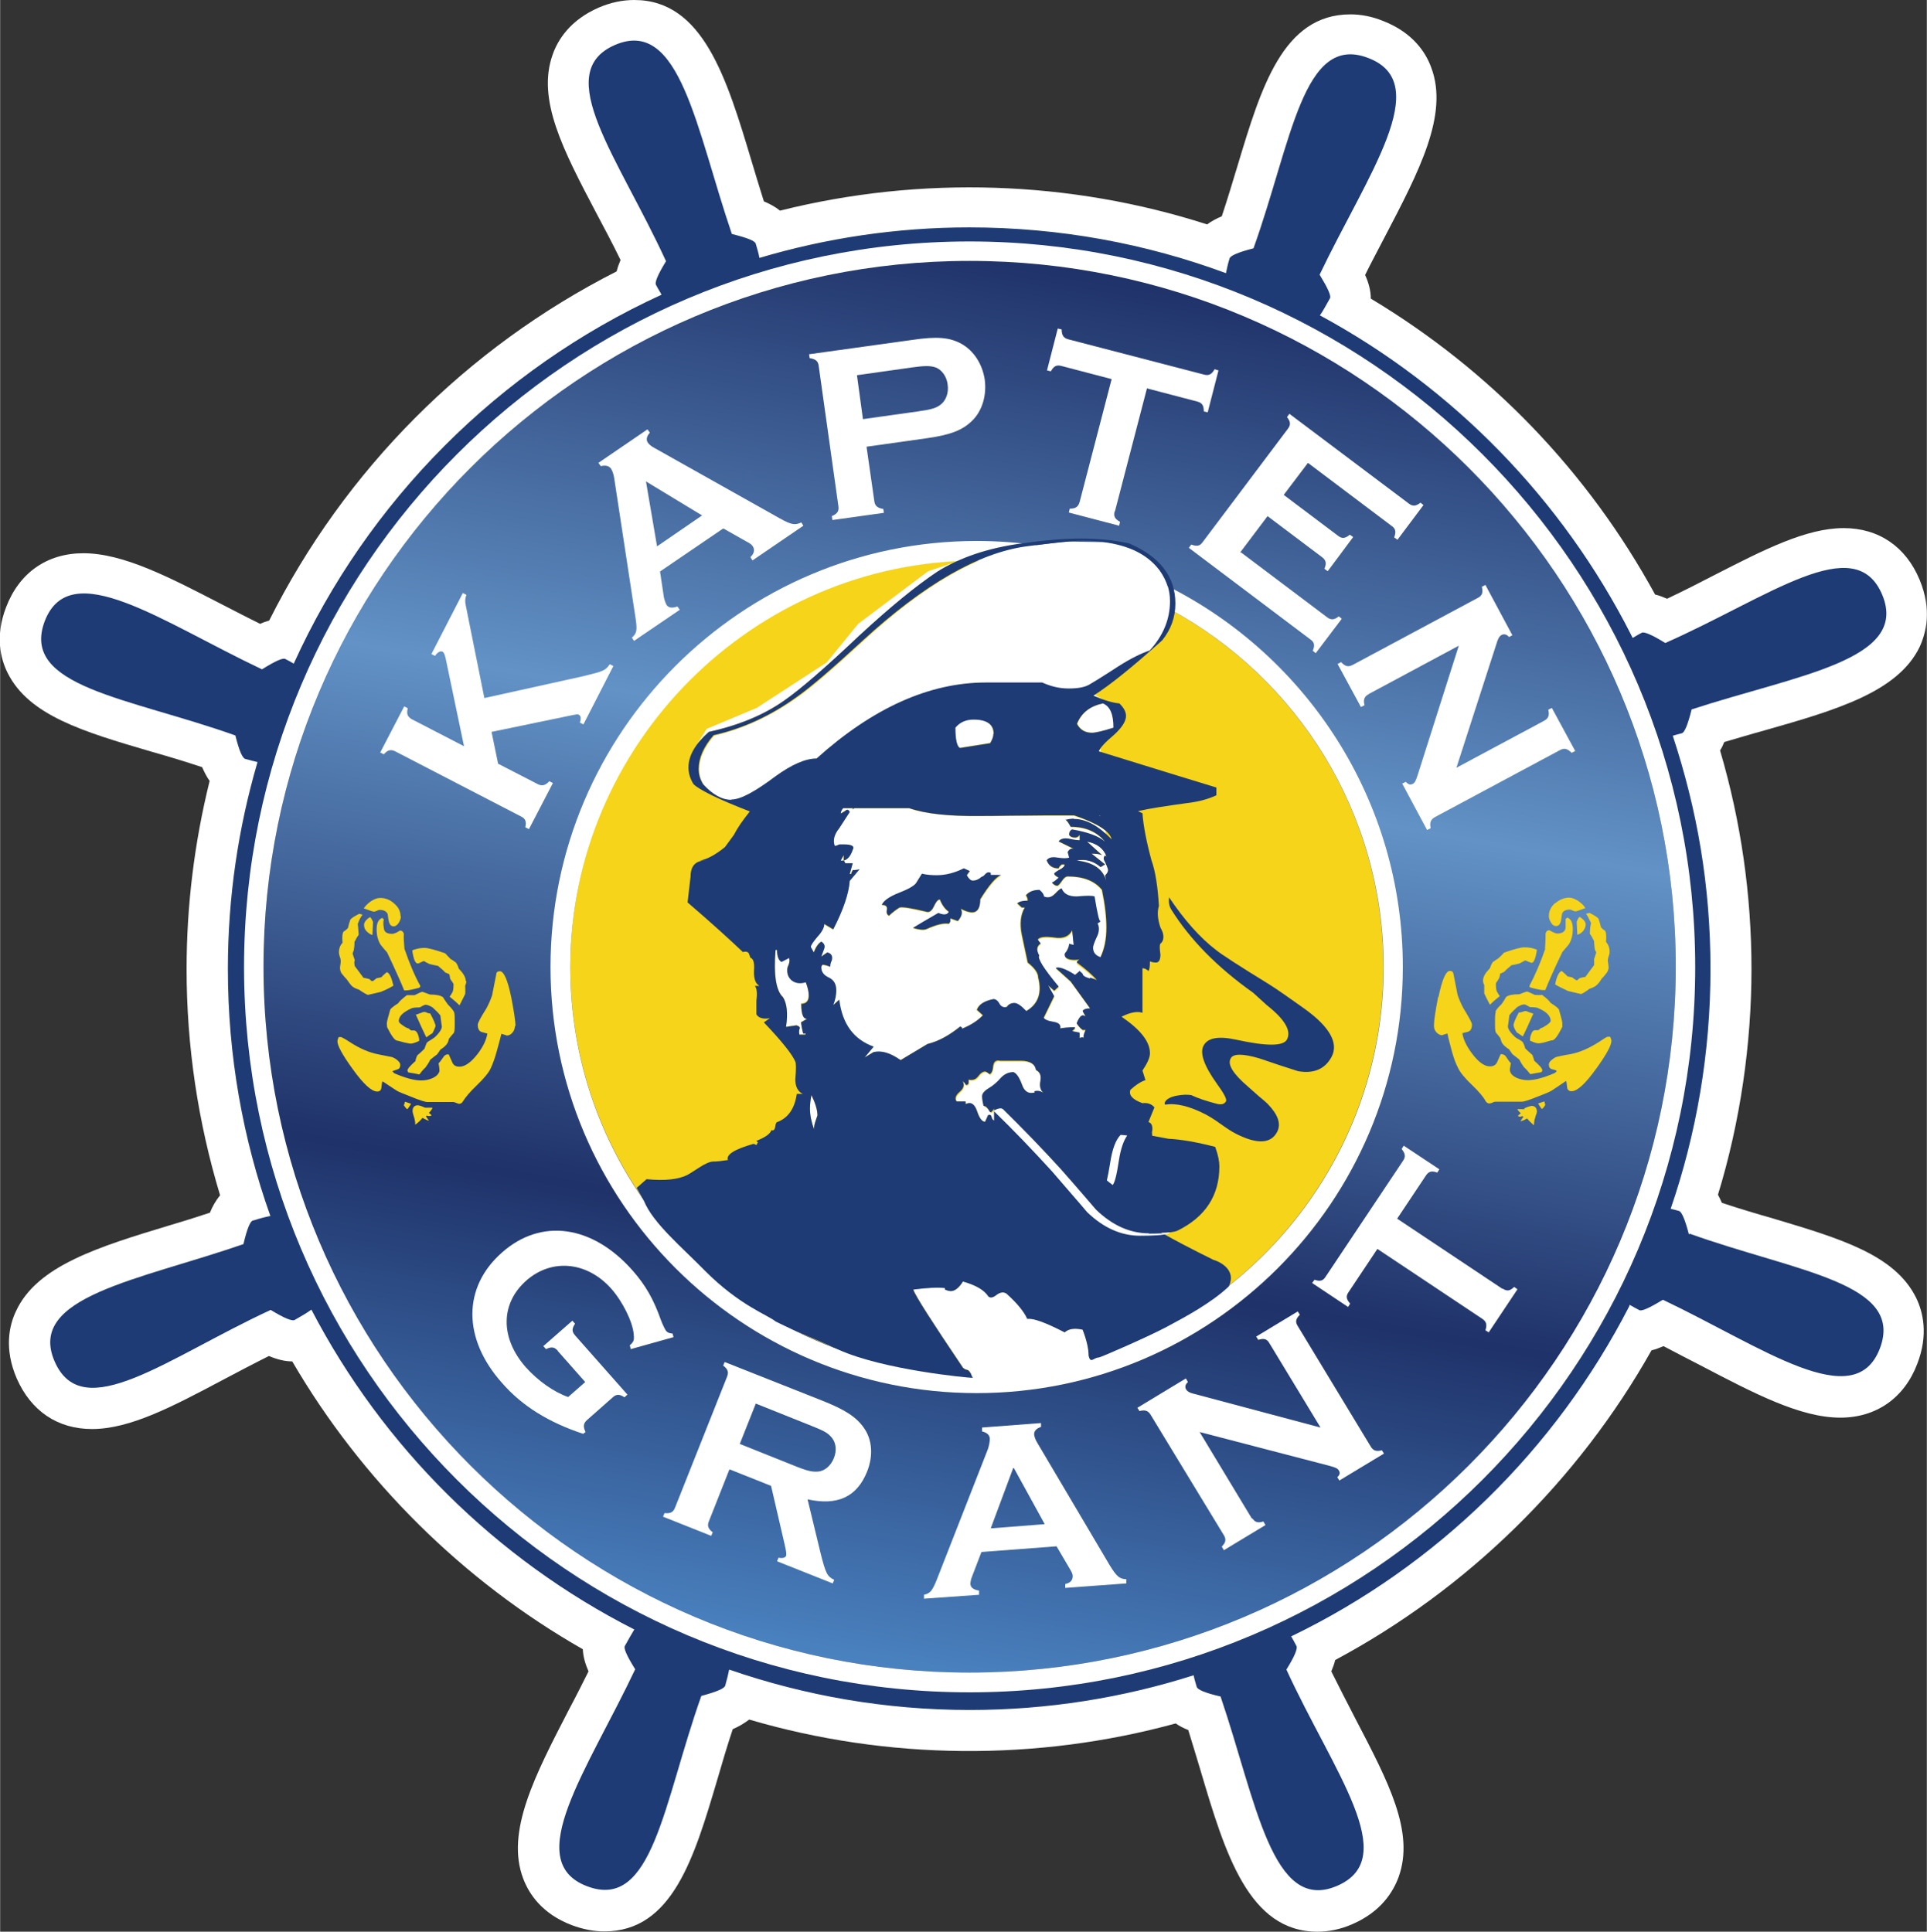
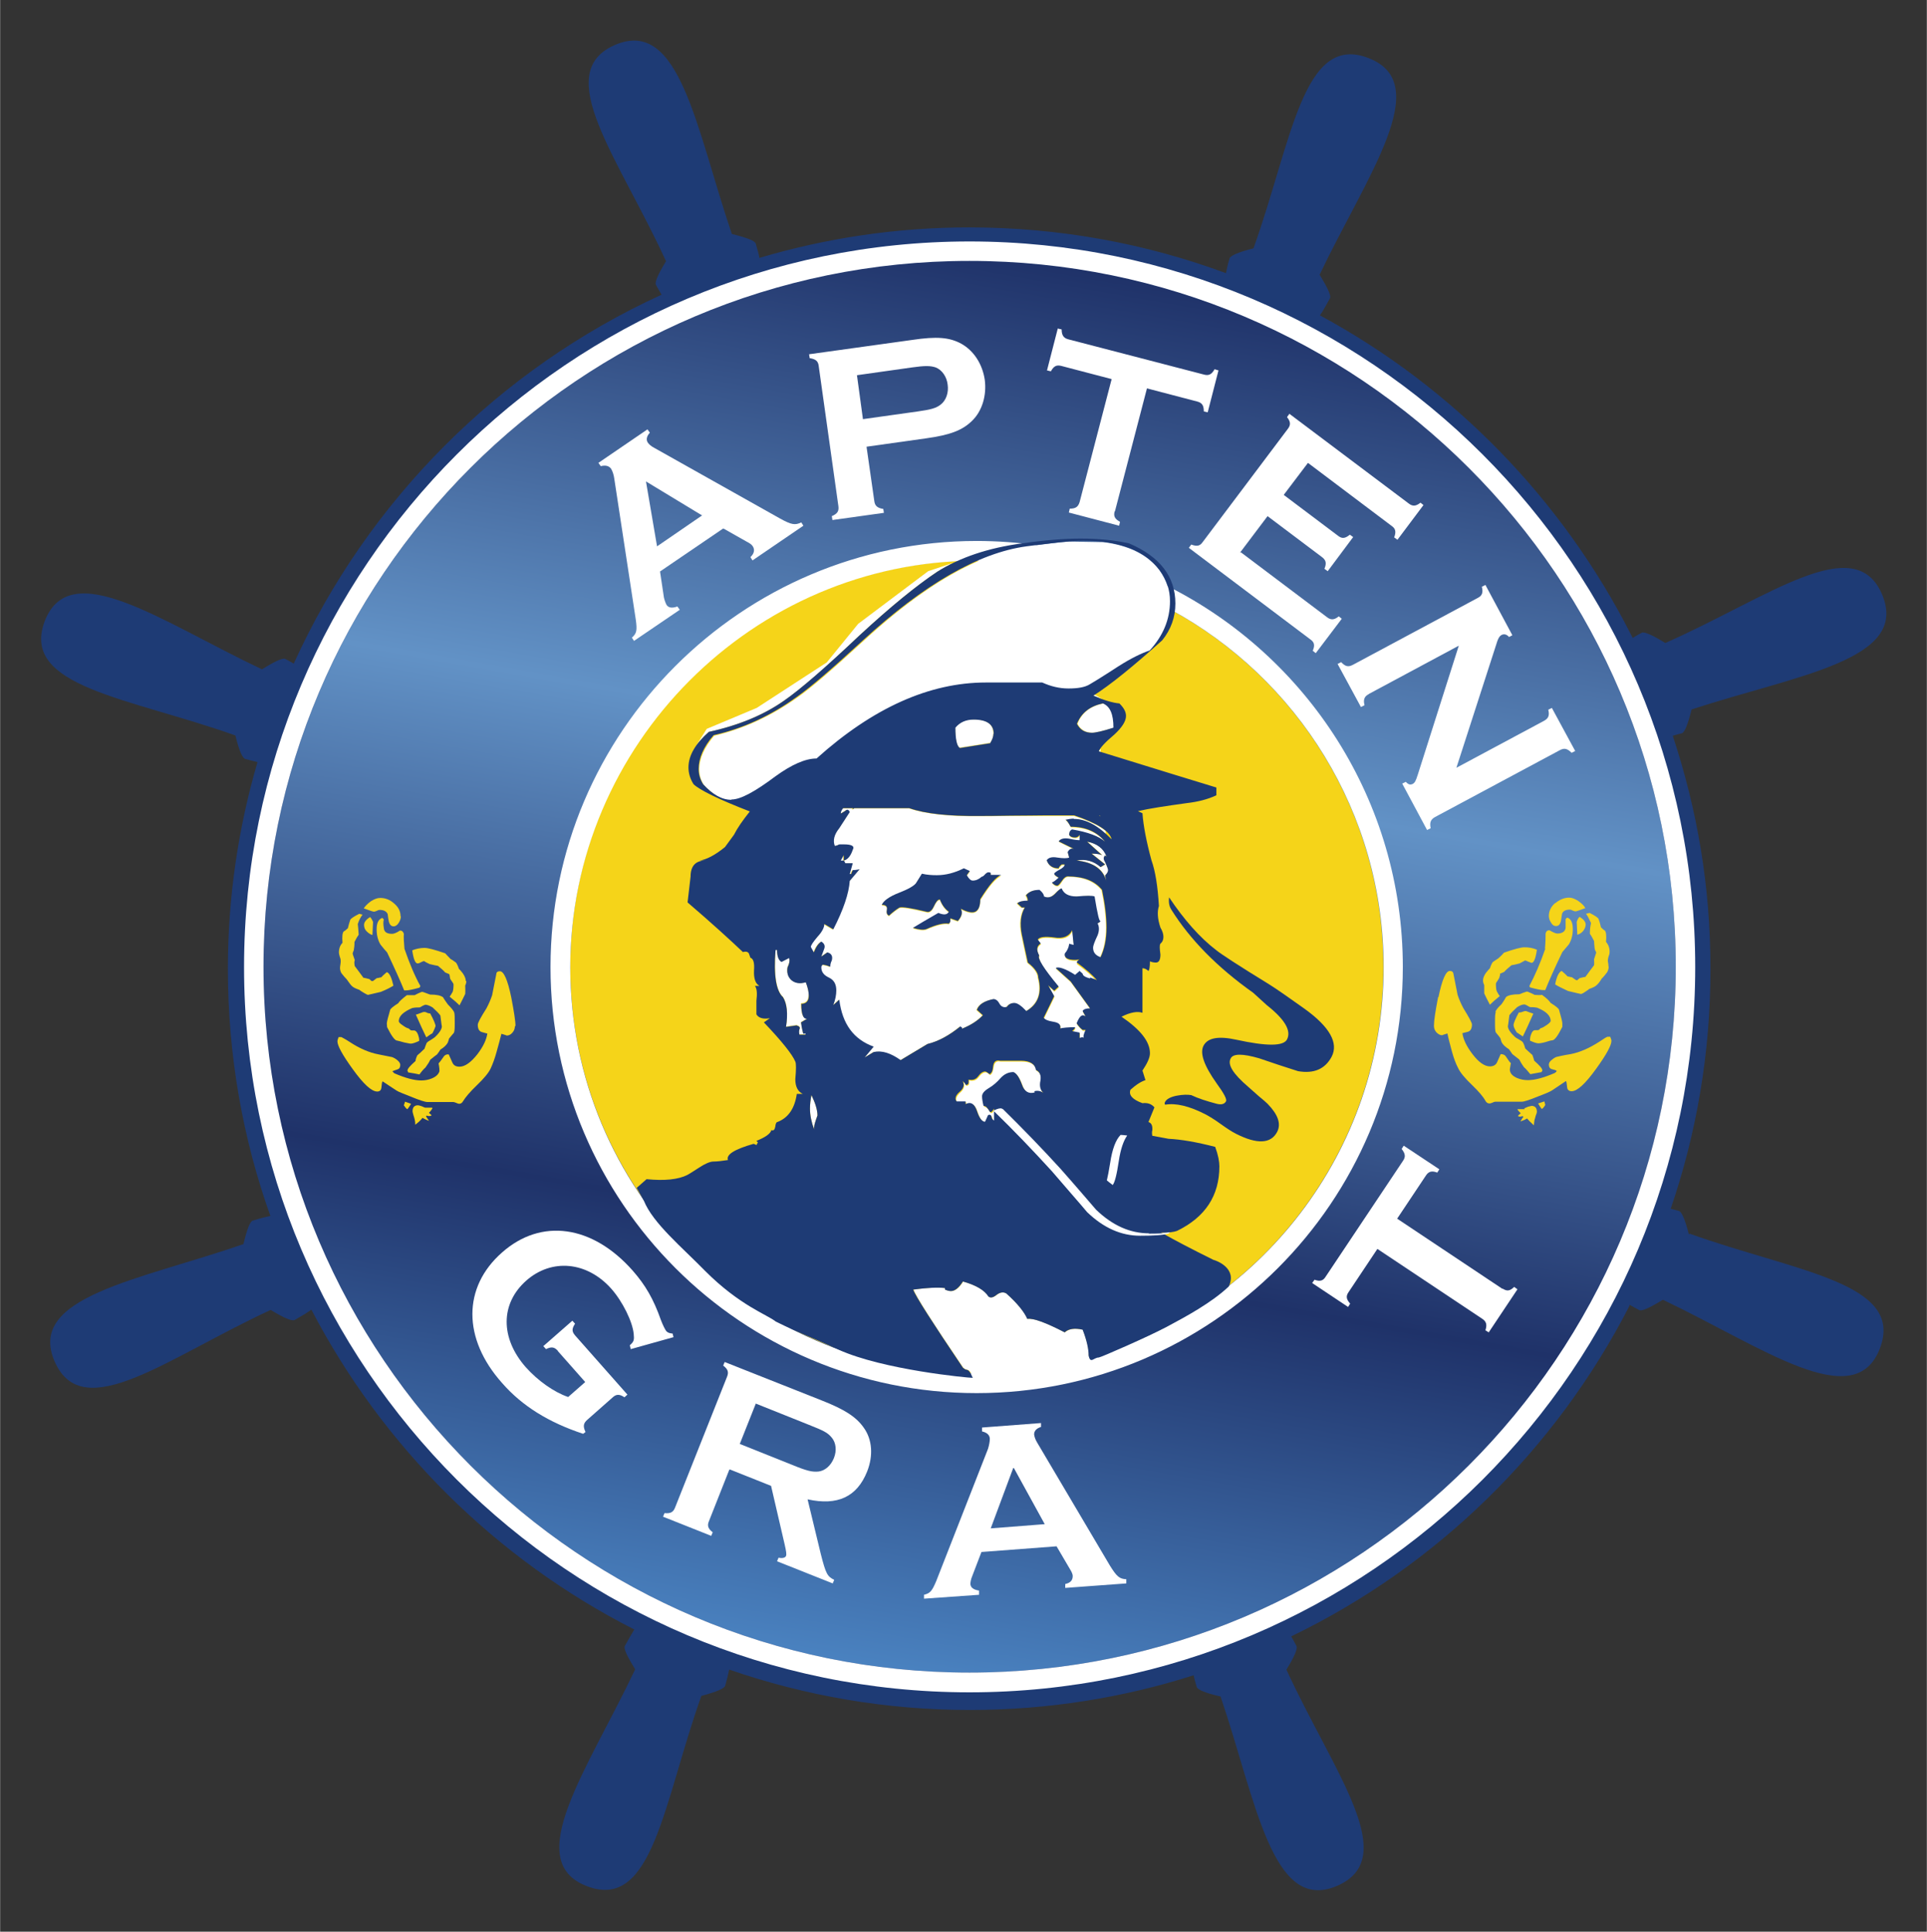
<svg xmlns="http://www.w3.org/2000/svg" height="22.77mm" viewBox="0 0 64.38 64.56" width="22.71mm">
  <rect x="0" y="0" width="64.38" height="64.56" fill="#333333" stroke="none" />
  <linearGradient id="a" gradientUnits="userSpaceOnUse" x1="28.29" x2="36.49" y1="55.55" y2="9.08">
    <stop offset="0" stop-color="#639cd1" />
    <stop offset="0" stop-color="#4a82c0" />
    <stop offset=".3" stop-color="#1f3269" />
    <stop offset=".65" stop-color="#6292c6" />
    <stop offset="1" stop-color="#1f3269" />
  </linearGradient>
-   <path d="m44.02 64.56c-2.3 0-3.09-2.62-3.91-5.39-.13-.44-.27-.89-.41-1.35-.15-.06-.29-.13-.42-.22-4.64 1.27-9.62 1.23-14.25-.13-.17.13-.36.24-.55.32-.19.57-.36 1.15-.52 1.7-.77 2.6-1.5 5.06-3.77 5.06-.35 0-.72-.07-1.09-.21-1-.38-1.43-1.05-1.62-1.55-.6-1.57.4-3.47 1.54-5.68.22-.41.43-.83.64-1.25-.1-.23-.18-.48-.19-.74-4-2.28-7.39-5.64-9.71-9.62-.24 0-.49-.06-.78-.18-.54.27-1.07.55-1.58.82-1.64.87-3.06 1.62-4.33 1.62-1.15 0-2.04-.6-2.52-1.7-.42-.98-.25-1.76-.02-2.24.7-1.52 2.76-2.15 5.14-2.87.44-.13.89-.27 1.34-.42.08-.2.19-.4.34-.58-.74-2.45-1.12-4.99-1.12-7.56 0-2.12.26-4.23.77-6.29-.1-.14-.18-.3-.25-.46-.57-.19-1.14-.36-1.7-.52-2.29-.67-4.09-1.21-4.8-2.63-.23-.46-.43-1.22-.05-2.2.44-1.15 1.37-1.8 2.58-1.8 1.34 0 2.87.8 4.65 1.72.41.21.83.43 1.26.64.1-.05.2-.08.3-.11 2.52-5.03 6.59-9.12 11.61-11.67.03-.13.08-.26.13-.38-.26-.54-.54-1.06-.81-1.57-1.11-2.11-1.99-3.79-1.46-5.29.17-.49.58-1.16 1.55-1.58.4-.17.79-.25 1.18-.25 2.3 0 3.09 2.62 3.92 5.39.13.44.27.89.41 1.34.19.08.38.18.54.31 4.71-1.18 9.7-1.01 14.27.46.15-.11.32-.2.49-.27.19-.57.36-1.14.53-1.7.78-2.59 1.51-5.05 3.77-5.05.35 0 .72.07 1.09.22 1 .39 1.43 1.06 1.61 1.56.59 1.57-.41 3.47-1.56 5.67-.21.41-.44.83-.65 1.26.11.24.19.51.19.79 4 2.4 7.26 5.79 9.5 9.89.13.03.26.08.4.14.55-.26 1.08-.53 1.6-.8 1.64-.84 3.05-1.56 4.3-1.56 1.17 0 2.08.62 2.54 1.73.41.99.22 1.76 0 2.24-.73 1.51-2.79 2.11-5.18 2.79-.44.12-.9.26-1.35.39-.04.1-.08.19-.14.28.7 2.38 1.05 4.83 1.05 7.31s-.37 5.09-1.12 7.54c.05.09.09.18.13.27.57.19 1.14.36 1.7.52 2.28.68 4.08 1.22 4.79 2.65.23.47.42 1.23.04 2.21-.43 1.14-1.37 1.8-2.57 1.8-1.34 0-2.88-.81-4.66-1.74-.41-.21-.83-.43-1.25-.65-.14.06-.27.11-.4.14-2.46 4.37-6.16 7.99-10.57 10.35-.03.13-.08.26-.13.38.27.54.54 1.07.81 1.59 1.1 2.11 1.98 3.78 1.44 5.28-.18.49-.58 1.16-1.55 1.58-.39.17-.78.25-1.17.25z" fill="#fff" />
  <path d="m56.43 41.26c-.13-.51-.25-.78-.34-.79-.1-.03-.19-.05-.27-.07.86-2.51 1.33-5.2 1.33-8.01s-.45-5.34-1.26-7.8c.09-.03.18-.05.29-.08.1-.01.21-.28.34-.8 3.51-1.15 7.28-1.64 6.37-3.83-.91-2.17-3.79.08-7.25 1.61-.45-.28-.72-.39-.79-.34-.12.06-.21.12-.3.17l-.05-.1c-2.3-4.53-5.94-8.27-10.4-10.68.1-.14.2-.33.33-.56.06-.08-.06-.34-.34-.8 1.59-3.33 3.85-6.39 1.63-7.24-2.19-.85-2.56 2.79-3.84 6.36-.52.13-.78.25-.8.34-.06.19-.09.35-.12.49-2.67-.99-5.56-1.53-8.58-1.53-2.43 0-4.79.36-7.01 1.02-.02-.14-.07-.29-.12-.47-.02-.1-.28-.2-.8-.33-1.19-3.49-1.73-7.25-3.9-6.32-2.16.93.12 3.78 1.7 7.23-.28.46-.39.72-.33.8.06.12.13.22.18.32-5.44 2.49-9.82 6.89-12.29 12.33-.08-.05-.17-.1-.27-.15-.08-.06-.34.06-.79.34-3.34-1.58-6.41-3.82-7.26-1.61-.83 2.2 2.8 2.55 6.37 3.82.13.52.24.78.35.79.14.04.27.07.39.1-.64 2.19-.99 4.51-.99 6.91 0 2.9.5 5.68 1.42 8.26-.16.03-.35.08-.57.15-.1 0-.21.28-.33.79-3.49 1.21-7.25 1.75-6.31 3.92.94 2.16 3.78-.13 7.22-1.72.46.28.73.39.81.33.23-.13.4-.23.55-.34 2.39 4.59 6.17 8.34 10.79 10.69-.09.15-.19.32-.31.54-.06.08.06.34.34.79-1.58 3.34-3.82 6.41-1.61 7.25 2.2.84 2.55-2.79 3.82-6.36.52-.14.78-.25.8-.35.06-.21.1-.38.13-.53 2.52.87 5.22 1.35 8.04 1.35 2.61 0 5.13-.41 7.48-1.16.02.11.06.24.1.38.02.1.28.21.8.33 1.19 3.5 1.72 7.26 3.89 6.33s-.11-3.79-1.69-7.23c.28-.45.39-.72.33-.8-.06-.12-.12-.22-.17-.31 4.87-2.35 8.84-6.25 11.3-11.04v-.02s.01-.02.01-.02c.1.06.2.11.31.17.08.06.34-.06.8-.34 3.34 1.59 6.4 3.84 7.25 1.63.84-2.2-2.79-2.56-6.36-3.84z" fill="#1e3b75" />
  <path d="m32.39 8.72c-13.01 0-23.59 10.58-23.59 23.59s10.59 23.59 23.59 23.59 23.6-10.58 23.6-23.59-10.58-23.59-23.6-23.59z" fill="url(#a)" />
  <path d="m32.39 56.56c-13.37 0-24.24-10.88-24.24-24.24s10.88-24.25 24.24-24.25 24.25 10.87 24.25 24.25-10.88 24.24-24.25 24.24zm0-47.84c-13.01 0-23.59 10.58-23.59 23.59s10.59 23.59 23.59 23.59 23.6-10.58 23.6-23.59-10.58-23.59-23.6-23.59z" fill="#fff" />
  <path d="m32.64 18.73c-7.49 0-13.59 6.1-13.59 13.59s6.1 13.58 13.59 13.58 13.58-6.09 13.58-13.58-6.09-13.59-13.58-13.59z" fill="#f5d419" />
  <path d="m18.63 45.14c-.11-.12-.21-.14-.39-.05l-.09-.1.97-.85.09.1c-.11.17-.11.26 0 .39l1.75 1.98-.1.09c-.16-.11-.27-.11-.39 0l-.86.76c-.12.11-.14.21-.05.4l-.08.06c-1.15-.38-2.04-.93-2.71-1.7-1.32-1.48-1.32-3.2 0-4.36 1.31-1.16 3.02-.92 4.37.61.42.48.69.94.94 1.65.06.16.14.32.18.37.05.05.1.07.21.08l.03.12-1.43.4-.03-.13c.14-.12.15-.18.13-.38-.04-.41-.37-1.08-.75-1.51-.81-.91-1.99-1.02-2.84-.27-.87.77-.87 1.92-.02 2.89.41.46.95.84 1.42 1l.57-.5-.91-1.03" fill="#fff" />
  <path d="m24.71 48.27.54-1.36 1.75.7c.53.21.65.27.79.44s.17.43.07.68-.29.42-.51.45c-.21.02-.37-.01-.88-.22l-1.75-.7m-.34.85 1.38.55.45 1.94c.06.26.07.35.05.4-.02.06-.12.09-.25.06l-.05.12 1.86.74.05-.12c-.23-.11-.28-.2-.45-.87l-.44-1.82c1 .22 1.65-.08 1.99-.93.21-.53.17-1.07-.11-1.46-.25-.36-.63-.61-1.42-.92l-3.23-1.28-.05.12c.16.12.19.22.13.37l-1.74 4.38c-.06.15-.15.2-.35.18l-.05.12 1.61.64.05-.12c-.15-.11-.19-.22-.13-.36l.68-1.72z" fill="#fff" />
  <path d="m34.9 50.94-1.8.14.76-2.04 1.05 1.91m.39.73.44.75c.07.11.1.19.1.24 0 .14-.07.23-.25.27v.13s2.04-.15 2.04-.15v-.14c-.23-.01-.32-.09-.55-.46l-2.43-4.11c-.06-.1-.09-.19-.1-.27 0-.11.07-.2.23-.25v-.13s-1.97.15-1.97.15v.13c.17.04.25.12.26.24 0 .09-.02.21-.06.34l-1.73 4.42c-.14.33-.2.41-.41.46v.13s1.84-.13 1.84-.13v-.14c-.19-.03-.28-.1-.29-.22 0-.06.02-.17.06-.26l.31-.81z" fill="#fff" />
-   <path d="m41.84 50.74c.08.13.18.17.37.11l.07.12-1.39.84-.07-.12c.14-.14.15-.25.07-.38l-2.45-4.03c-.08-.13-.18-.17-.37-.12l-.07-.11 1.62-.98.07.12c-.09.08-.11.16-.06.25.04.06.1.1.21.13l4.28 1.14-1.71-2.82c-.08-.14-.18-.17-.37-.11l-.07-.11 1.39-.84.07.11c-.14.14-.16.24-.07.38l2.44 4.03c.08.13.18.17.37.12l.07.11-1.49.9-.07-.11c.09-.08.1-.15.05-.23-.04-.06-.09-.09-.31-.15l-4.34-1.13 1.75 2.9" fill="#fff" />
  <path d="m50.21 43.07c.14.09.24.08.38-.06l.11.08-.96 1.44-.11-.07c.06-.19.03-.29-.1-.38l-3.51-2.34-.96 1.44c-.1.14-.08.24.05.39l-.07.11-1.2-.8.08-.11c.19.07.29.03.37-.1l2.59-3.88c.09-.13.07-.24-.05-.39l.07-.11 1.19.79-.07.11c-.18-.07-.29-.04-.38.1l-.96 1.44 3.51 2.34" fill="#fff" />
-   <path d="m16.63 25.52 1.34.69c.14.07.25.04.38-.1l.12.06-.8 1.54-.12-.06c.04-.2 0-.29-.14-.36l-4.21-2.18c-.14-.07-.25-.05-.38.1l-.12-.06.8-1.54.12.06c-.05.2 0 .29.14.37l1.74.9-.61-2.92c-.03-.13-.06-.22-.11-.24-.06-.03-.15 0-.25.14l-.12-.06 1.05-2.04.12.06c-.05.15-.05.2-.02.36.02.11.04.2.06.3l.08.4.48 2.39 3.3-.73c.7-.17.74-.19.89-.4l.12.06-1 1.95-.12-.06c.05-.14.03-.23-.03-.26-.05-.03-.06-.02-.36.04l-2.56.53.22 1.07" fill="#fff" />
  <path d="m23.45 17.23-1.5 1.03-.37-2.17 1.88 1.14m.72.44.76.43c.12.06.18.11.21.16.07.11.05.24-.08.36l.07.11 1.7-1.16-.07-.11c-.21.1-.33.08-.71-.13l-4.2-2.36c-.1-.05-.18-.12-.22-.18-.06-.09-.04-.21.07-.33l-.08-.11-1.64 1.12.08.11c.16-.04.27-.01.34.08.05.08.09.19.11.33l.72 4.72c.05.36.03.46-.13.6l.07.11 1.53-1.04-.08-.11c-.17.06-.29.05-.36-.05-.03-.05-.07-.16-.09-.25l-.13-.87 2.1-1.43z" fill="#fff" />
  <path d="m28.83 14.01-.2-1.47 1.84-.26c.43-.06.61-.06.79 0 .21.08.37.31.4.57.04.27-.05.53-.23.67-.15.12-.33.17-.76.23l-1.85.26m.13.92 1.99-.28c.8-.11 1.22-.27 1.54-.59.33-.32.49-.84.42-1.37-.08-.53-.37-.97-.78-1.2-.4-.22-.83-.25-1.64-.13l-3.45.48.02.13c.2.03.28.1.3.25l.66 4.7c.02.16-.03.25-.22.33l.02.13 1.72-.24-.02-.13c-.19-.03-.28-.1-.3-.26z" fill="#fff" />
  <path d="m37.24 17.09c-.04.16 0 .25.18.35l-.03.13-1.68-.44.03-.13c.2 0 .28-.06.33-.22l1.07-4.11-1.68-.44c-.16-.04-.25 0-.35.18l-.13-.03.36-1.4.13.03c0 .2.07.29.22.33l4.54 1.18c.15.04.25 0 .35-.18l.13.04-.36 1.4-.13-.03c0-.2-.06-.29-.22-.33l-1.68-.44-1.07 4.11" fill="#fff" />
  <path d="m41.46 18.46 2.88 2.17c.13.1.24.09.39-.03l.1.08-.87 1.15-.1-.08c.08-.19.05-.29-.08-.38l-4.06-3.06.08-.11c.19.07.29.05.38-.08l2.85-3.79c.1-.13.09-.24-.03-.39l.08-.11 3.99 3c.13.1.24.09.39-.03l.1.08-.87 1.16-.11-.08c.07-.18.05-.29-.08-.38l-2.8-2.11-.81 1.07 1.82 1.37c.13.1.23.09.39-.04l.11.08-.85 1.14-.11-.08c.08-.19.05-.29-.08-.39l-1.82-1.37-.92 1.22" fill="#fff" />
  <path d="m45.73 23.2c-.14.07-.19.18-.14.37l-.12.06-.78-1.44.12-.06c.14.15.24.17.39.09l4.18-2.24c.14-.07.18-.18.13-.37l.12-.06.9 1.68-.11.06c-.08-.09-.16-.11-.25-.07-.07.04-.1.1-.14.2l-1.37 4.24 2.93-1.57c.14-.08.19-.17.14-.37l.12-.06.78 1.44-.12.06c-.14-.14-.24-.17-.39-.09l-4.18 2.24c-.14.08-.18.18-.14.37l-.12.06-.83-1.55.12-.06c.08.09.15.11.23.07.07-.04.1-.09.17-.31l1.37-4.31-3 1.61" fill="#fff" />
  <path d="m13.39 30.62c0 .07-.02.14-.07.22s-.11.12-.17.12c-.08 0-.13-.05-.16-.15-.02-.09-.03-.18-.04-.26-.04-.09-.13-.14-.27-.14 0 0-.04 0-.09.03-.05.02-.08.03-.1.03-.03 0-.14-.04-.34-.11.05-.08.13-.16.24-.24.11-.07.21-.11.31-.11.17 0 .33.06.47.19.14.12.21.26.21.43m2.2 2.16s-.01.1-.04.15c0 .07.01.16 0 .28-.04.08-.1.21-.19.38-.07-.07-.18-.17-.33-.29.03-.04.06-.09.1-.16.02-.05.03-.14.03-.25 0-.02-.02-.05-.06-.11-.04-.05-.06-.09-.06-.12 0-.02-.01-.06-.02-.11-.03-.01-.08-.04-.14-.06-.05-.06-.13-.13-.24-.22-.06-.01-.16-.03-.28-.06-.13-.06-.19-.1-.18-.1-.02 0-.05.01-.11.04-.05.03-.09.04-.11.04-.08 0-.14-.15-.18-.44.13-.05.27-.08.41-.08.12 0 .34.06.69.18.04.04.1.11.18.19.04.02.1.06.18.12.02.02.06.09.1.21.03.03.08.08.13.15.07.1.1.19.1.26zm-1.54.17s-.01.03-.03.05c-.22.06-.37.09-.44.09h-.07c-.12-.3-.31-.72-.57-1.27-.06-.06-.13-.15-.22-.26-.09-.15-.13-.32-.13-.51 0-.21.06-.33.18-.38.02 0 .04.02.06.05-.02.07-.02.17 0 .28.01.14.1.2.28.2.05 0 .14-.03.26-.11.07 0 .11.04.13.11-.01.11 0 .28.02.5.17.49.34.9.53 1.24zm-1.58-2.14-.02.43c-.07-.02-.13-.06-.2-.13-.06-.06-.08-.14-.08-.21 0-.09.07-.18.2-.26.03.02.06.07.1.16zm.7 2.11c-.09.06-.24.14-.44.22-.27.06-.41.1-.43.1-.01 0-.06-.02-.14-.07s-.13-.08-.15-.1c-.12-.04-.2-.08-.24-.12-.04-.03-.1-.12-.18-.23-.05-.05-.11-.12-.18-.21-.04-.08-.05-.15-.04-.22s.02-.12.02-.17c0-.03 0-.08-.03-.15-.02-.07-.03-.12-.03-.14 0-.14.04-.25.12-.33-.02-.21 0-.34.04-.38.04-.02.09-.06.14-.11.02-.1.05-.19.08-.28.02-.04.12-.11.3-.2l.11.03c-.05.06-.11.16-.16.31.01.08.02.2.03.36-.03.04-.08.12-.14.24 0 .05 0 .14-.02.25 0 .01 0 .03-.02.07s-.02.06-.02.08c0 0 .02.07.07.21-.02.05-.02.11 0 .2.06.08.16.21.29.39.04 0 .1.02.19.04.01 0 .04.03.06.05 0 0 0 0 .01.01 0 0 .02.01.04.01s.04-.02.08-.05.06-.05.07-.05c.04 0 .09-.02.15-.03.04-.05.1-.1.18-.17.09.03.16.18.22.45zm1.39 1.36s-.04.13-.11.25c-.02 0-.09.05-.2.13-.08-.16-.2-.42-.35-.76.02 0 .07-.02.15-.05.07-.03.11-.04.12-.04.02 0 .06 0 .11.03.05.02.08.02.1.02.12.22.18.37.18.43zm2.65 0c0 .08-.02.15-.08.22s-.12.1-.2.1c.02 0-.04-.02-.17-.06-.05.2-.1.39-.16.6-.06.22-.13.41-.2.56s-.23.34-.46.56-.38.4-.46.53c-.03.06-.08.09-.13.09-.02 0-.06-.01-.1-.03-.05-.02-.08-.03-.1-.03h-.87c-.07 0-.26-.06-.55-.18-.25-.1-.41-.16-.47-.2-.15-.1-.31-.2-.47-.31-.02.02-.03.09-.04.21-.01.09-.06.13-.14.13-.19 0-.46-.25-.82-.75-.34-.47-.51-.78-.51-.93 0-.02.01-.07.04-.14h.09s.14.07.29.17c.32.21.64.35.96.41.25.05.4.08.45.09.05.02.11.05.17.1.07.06.1.11.1.16 0 .08-.03.13-.09.15-.09.03-.15.05-.17.06 0 .01.02.03.06.07.37.16.67.24.9.24.12 0 .24-.02.36-.07.14-.06.22-.14.25-.24 0-.03 0-.11-.03-.26.02-.02.08-.09.16-.21.04-.07.11-.1.18-.09l.12.27c.04.09.11.14.24.14.18 0 .38-.14.6-.42.19-.25.3-.48.33-.69-.03 0-.08-.02-.16-.04-.11-.02-.16-.11-.16-.25 0-.07.1-.25.29-.55.08-.15.14-.29.19-.44.03-.14.07-.37.14-.71 0-.06.05-.09.12-.09.13 0 .26.29.38.88.09.47.14.78.14.96zm-2.01-.11c0 .17 0 .28-.03.34-.04.04-.09.11-.16.19-.01.03-.02.08-.04.13-.04.08-.12.16-.25.24-.02.04-.06.09-.11.16-.06.04-.13.1-.23.18-.03.07-.08.15-.16.26-.05.04-.12.12-.2.23-.08-.02-.2-.04-.38-.07v-.02s-.02-.02-.02-.04c0-.06.09-.16.27-.32 0-.04.02-.11.06-.19.06-.05.14-.12.24-.22.01-.04.04-.11.07-.19.03-.04.08-.07.15-.11.06-.04.11-.07.13-.09.15-.14.23-.27.23-.36 0 .02-.02-.1-.05-.36-.05-.07-.14-.16-.26-.27-.1-.06-.18-.09-.24-.09-.02 0-.05.02-.1.04-.05.03-.08.05-.1.05-.06 0-.14 0-.24.02-.3.13-.45.27-.45.44 0 .03.04.08.12.13.08.06.15.1.2.11 0 0 .03.01.05.04.02.02.05.03.06.03h.04.04c.05 0 .1.05.13.13.03.09.05.16.04.22-.13.06-.22.09-.28.09-.04 0-.11-.02-.22-.04-.11-.03-.18-.05-.23-.06-.08 0-.19-.15-.34-.45 0-.04-.01-.08-.01-.12 0-.06.04-.21.11-.45 0-.04.1-.12.27-.23.05-.08.15-.16.29-.27h.26c.01 0 .05-.03.12-.06s.11-.05.13-.05c.01 0 .06.01.13.04s.11.04.14.05c.21 0 .35.03.43.09.03.06.09.14.16.24.12.12.19.21.21.26.02.06.02.18.02.35zm-.75 2.87s-.04.07-.11.14c0 .01.02.02.04.04.03.02.04.03.04.05-.02.02-.05.02-.08.02s-.05 0-.07-.02l-.03.03s.06.09.1.15c-.09-.03-.16-.07-.22-.1-.04.06-.12.14-.24.23 0-.04 0-.1-.02-.18 0-.02-.02-.07-.04-.14s-.03-.11-.03-.13c0-.13.06-.2.18-.2.02 0 .06.01.12.03.06.03.1.04.12.05h.24zm-.71-.16s-.05.09-.12.18c-.02 0-.07-.05-.12-.13l.04-.12z" fill="#f5d419" />
  <path d="m51.96 30.19c.14-.12.3-.19.47-.19.09 0 .19.04.3.11.11.08.19.15.24.24-.19.07-.3.11-.33.11-.02 0-.05-.01-.1-.03-.05-.03-.08-.03-.09-.03-.14 0-.23.05-.26.14-.01.09-.03.18-.04.26-.03.1-.08.15-.16.15-.07 0-.13-.04-.17-.12-.05-.07-.07-.15-.07-.22 0-.16.07-.31.21-.43m-2.31 2.33c.05-.06.1-.12.13-.15.04-.12.08-.19.1-.21.08-.06.14-.09.18-.12.09-.08.15-.14.19-.19.34-.12.57-.18.68-.18.14 0 .28.02.42.08-.04.29-.1.44-.18.44-.01 0-.05-.02-.11-.04-.06-.03-.09-.04-.11-.04.01 0-.05.03-.18.1-.11.03-.21.05-.27.06-.11.09-.19.16-.24.22-.06.03-.11.05-.14.06 0 .06-.01.09-.02.11 0 .02-.02.06-.06.12-.04.05-.06.09-.06.11 0 .12.01.2.03.25.04.07.07.13.1.16-.15.12-.26.22-.33.29-.09-.17-.15-.29-.19-.38 0-.12 0-.21 0-.28-.03-.05-.04-.11-.04-.15 0-.08.03-.16.1-.26zm1.97-.81c.02-.22.02-.38.02-.5.02-.08.06-.11.13-.11.12.07.21.11.26.11.17 0 .27-.07.28-.2 0-.11 0-.2 0-.28.02-.03.04-.05.06-.05.12.04.18.17.18.38 0 .19-.04.36-.13.51-.09.11-.17.2-.22.26-.26.54-.45.97-.57 1.27h-.07c-.07 0-.22-.03-.44-.09-.01-.02-.02-.03-.02-.05.18-.34.36-.75.53-1.24zm1.15-1.06c.14.08.21.17.21.26 0 .07-.03.14-.08.21-.06.07-.12.11-.2.13l-.02-.43c.03-.09.07-.15.09-.16zm-.58 1.82c.08.07.14.12.18.17.06.01.11.03.15.03 0 0 .03.02.07.05s.07.05.09.05.03 0 .03-.01c0 0 0-.01.01-.01.02-.02.05-.04.06-.05.09-.02.15-.04.19-.04.13-.18.23-.31.29-.39.01-.08 0-.15 0-.2.05-.15.07-.22.07-.21 0-.02 0-.04-.03-.08-.01-.03-.02-.06-.02-.07-.01-.11-.02-.2-.02-.25-.06-.12-.1-.19-.14-.24 0-.16.02-.28.04-.36-.07-.15-.12-.25-.17-.31l.12-.03c.18.09.28.16.3.2.03.08.06.18.08.28.05.05.09.09.13.11.04.04.06.16.04.38.08.09.12.2.12.33 0 .03 0 .08-.03.14-.02.07-.03.12-.03.15 0 .05.02.1.02.17.02.07 0 .14-.04.22-.07.09-.13.17-.18.21-.07.12-.14.2-.18.23-.04.04-.12.08-.24.12-.02.02-.06.05-.14.1-.07.05-.12.07-.14.07s-.17-.04-.43-.1c-.19-.09-.34-.16-.43-.22.05-.27.13-.42.22-.45zm-1.44 1.38s.06 0 .11-.02.08-.03.11-.03.06.02.12.04c.08.03.13.04.14.05-.15.34-.27.6-.35.76-.11-.07-.17-.12-.2-.13-.08-.12-.11-.2-.11-.25 0-.06.06-.21.18-.43zm-2.69-.51c.12-.59.25-.88.38-.88.07 0 .11.03.12.09.07.34.11.57.14.71.05.15.11.29.19.44.19.31.29.49.29.55 0 .14-.05.23-.16.25-.07.02-.13.03-.16.04.03.21.14.44.33.69.21.28.41.42.59.42.12 0 .2-.05.24-.14l.12-.27c.07 0 .14.02.18.09.08.12.13.19.16.21-.03.15-.04.24-.03.26.02.1.1.18.24.24.12.05.24.07.36.07.23 0 .53-.08.9-.24.04-.03.06-.05.06-.07-.02-.02-.08-.04-.17-.06-.06-.02-.09-.07-.09-.15 0-.05.03-.11.1-.16.06-.05.12-.09.17-.1s.2-.05.46-.09c.31-.06.62-.2.95-.41.15-.1.24-.16.28-.17h.09c.03.07.04.11.04.14 0 .15-.17.46-.51.93-.36.5-.63.75-.82.75-.08 0-.14-.04-.15-.13-.01-.12-.02-.19-.04-.21-.16.11-.31.21-.46.31-.06.04-.22.11-.46.2-.29.12-.48.18-.55.18h-.88s-.05 0-.1.03c-.05.02-.08.03-.1.03-.06 0-.11-.03-.14-.09-.07-.13-.22-.31-.45-.53s-.39-.41-.46-.56c-.08-.15-.15-.34-.21-.56-.05-.2-.11-.4-.15-.6-.13.04-.19.06-.17.06-.08 0-.14-.04-.2-.1-.06-.07-.08-.14-.08-.22 0-.18.05-.49.14-.96zm1.9.49c.02-.06.09-.15.21-.26.07-.1.12-.18.15-.24.08-.06.22-.09.43-.09.02 0 .07-.02.14-.05.07-.02.11-.04.13-.04s.06.02.13.05.11.05.12.06c.11.01.2.01.25 0 .14.1.24.19.29.27.18.11.27.19.28.23.07.24.11.4.11.45v.12c-.15.3-.26.45-.34.45-.05 0-.12.03-.23.06s-.19.04-.22.04c-.07 0-.16-.03-.29-.09 0-.06 0-.13.04-.22.03-.09.08-.13.13-.13h.04.04c.02 0 .04 0 .07-.03.02-.03.04-.04.05-.04.05-.01.11-.05.2-.11.08-.06.12-.1.12-.13 0-.17-.15-.32-.45-.44-.1-.02-.18-.02-.23-.02-.02 0-.05-.02-.1-.05s-.08-.04-.1-.04c-.07 0-.14.03-.24.09-.12.11-.21.2-.26.27-.03.26-.05.38-.05.36 0 .1.08.22.23.36.02.02.06.05.14.09.07.04.12.07.14.11.04.08.06.15.07.19.1.1.19.17.24.22.03.08.05.15.06.19.18.16.27.26.27.32 0 .02 0 .04-.02.04v.02c-.18.03-.3.06-.38.07-.09-.11-.16-.19-.21-.23-.08-.11-.13-.2-.16-.26-.1-.08-.18-.14-.23-.18-.05-.07-.08-.12-.11-.16-.13-.08-.21-.16-.25-.24-.02-.05-.03-.1-.04-.13-.06-.09-.12-.15-.15-.19-.03-.05-.03-.17-.03-.34 0-.18 0-.3.03-.35zm.97 3.22s.06-.02.12-.05c.07-.02.11-.03.12-.03.12 0 .18.07.18.2 0 .02-.01.06-.04.13-.02.07-.03.12-.04.14-.01.08-.02.14-.02.18-.11-.1-.19-.18-.23-.23-.06.04-.13.07-.22.1.04-.07.07-.12.1-.15l-.03-.03s-.05.02-.07.02c-.03 0-.06 0-.08-.02 0-.01.01-.03.04-.05.02-.02.04-.03.05-.04-.07-.07-.11-.12-.11-.14h.24zm.67-.23.03.12c-.05.08-.09.13-.12.13-.07-.09-.1-.15-.12-.18z" fill="#f5d419" />
  <g fill="#fff">
    <path d="m39.01 19.59c-.06-.18-.15-.36-.27-.53-.39-.52-1.02-.83-1.87-.94l-1.15-.02c-.28.02-.64.06-1.08.12-.65-.09-1.33-.14-2.01-.14-7.85 0-14.24 6.39-14.24 14.24s6.39 14.24 14.24 14.24 14.24-6.39 14.24-14.24c0-5.56-3.2-10.39-7.86-12.73zm-2.61 25.78s-.02-.04-.02-.07c0-.21-.06-.49-.2-.86-.27-.06-.47-.03-.6.09-.63-.33-1.05-.48-1.25-.45-.1-.24-.34-.52-.7-.85-.1-.06-.21-.05-.33.05-.12.09-.21.1-.27.05-.13-.21-.42-.38-.85-.5-.13.21-.27.32-.4.32-.07 0-.13-.02-.2-.05v-.05c-.24-.03-.59-.02-1.06.05.07.21.62 1.08 1.66 2.61.14.13.16 0 .27.2-7.4-.1-13.4-6.15-13.4-13.58s6.1-13.59 13.59-13.59h.07c-1.19.51-2.47 1.4-3.86 2.68-1.02.94-1.76 1.58-2.21 1.89-.87.62-1.8 1.05-2.78 1.28-.33.39-.5.76-.5 1.13 0 .18.05.35.15.51.32.35.63.52.94.52s.78-.25 1.46-.77c.55-.4 1.01-.6 1.38-.6 1.88-1.7 3.77-2.54 5.66-2.54h1.88c.3.13.59.2.88.2s.55-.05.71-.14c.05-.02.37-.22.97-.61.4-.25.73-.42 1-.51l.08-.07c.36-.41.57-.86.62-1.35 4.25 2.3 7.14 6.8 7.14 11.96 0 6.18-4.15 11.41-9.82 13.05z" />
    <path d="m36.78 27.28s-.02-.01-.03-.02h-.02s.03 0 .05.02z" />
    <path d="m36.58 23.22s-.03.02-.05.03c.1.05.2.09.3.12z" />
    <path d="m37.03 29.07s-.04-.12-.1-.26c-.06-.09-.06-.16 0-.22l.05.04c-.1-.27-.32-.44-.65-.5l.5.45c-.07-.03-.18-.05-.35-.05l.45.36-.15.09c-.24-.21-.5-.28-.8-.22.57.06.9.3 1 .72l-.05-.23c.06-.06.1-.12.1-.18z" />
    <path d="m35.98 32.19c.03-.06.08-.1.15-.13-.04.03-.1.05-.2.05-.23 0-.35-.06-.35-.18 0-.03.02-.06.05-.09.1-.15.13-.24.1-.27l.15.04-.05-.49c-.1.21-.3.29-.6.24-.3-.04-.48-.02-.55.07l.1.13c-.14.09-.15.22-.05.4-.07.09.15.44.65 1.04l-.15.14-.2-.18.2.36c-.07.15-.19.39-.35.72.03.06.14.11.33.14.18.03.25.1.22.22.1-.03.27-.04.5-.04 0 .03-.03.07-.1.13l.25.05v.18c.07-.03.12-.03.15 0-.03-.03-.02-.12.05-.27h-.1c-.07-.06-.14-.13-.2-.22.1-.24.2-.32.3-.23l-.1-.18c.03-.06.11-.09.25-.09l-.65-.9-.5-.45c.1-.06.32.02.65.23l.15-.13.1.09c0 .06.08.12.25.16.12.03.2.06.23.09-.14-.17-.36-.37-.68-.6z" />
    <path d="m34.78 36.15c.03-.18-.02-.3-.15-.36-.03-.21-.2-.31-.5-.31h-.7c-.13-.03-.21.03-.23.18s-.06.24-.12.27c-.07-.06-.12-.09-.15-.09-.07 0-.15.05-.23.16s-.19.14-.32.11v.09c0 .06-.04.09-.1.09 0-.03-.03-.07-.1-.13.07.12.03.24-.1.36s-.17.23-.1.32h.3v.09c.17-.09.3-.02.38.23.08.24.17.36.27.36l.1-.22c.07-.03.11 0 .12.07.02.07.04.11.08.11v-.4c-.07.12-.12.15-.15.09-.07-.12-.13-.18-.2-.18-.03-.12-.05-.23-.05-.32s.08-.18.22-.27c.15-.09.28-.2.4-.34.12-.13.26-.2.43-.2.1.03.19.17.28.41.08.24.22.33.43.27.1-.03.2-.02.3.05-.1-.09-.14-.22-.1-.4z" />
    <path d="m36.86 23.51c-.43.09-.72.31-.86.68.1.2.27.3.5.3.11 0 .35-.06.72-.17 0-.44-.11-.71-.35-.81z" />
    <path d="m36.71 25.12s.04.01.06.02v-.12s-.05.07-.06.1z" />
    <path d="m38.88 41.24s0 0 .01 0c.06 0 .1-.02.15-.03.02-.01.04-.02.06-.03-.09 0-.19.02-.3.02.03.01.05.03.09.04z" />
    <path d="m23.68 24.46c1.01-.22 1.84-.57 2.51-1.04.57-.39 1.4-1.12 2.52-2.18 1.05-.97 1.91-1.67 2.6-2.13.17-.11.35-.2.54-.3l-.84.28-2.34 1.76-1.05 1.29-2.34 1.52-1.67.7-.34.54c.11-.15.24-.29.41-.44z" />
    <path d="m35.68 29.31c-.07 0-.13.05-.2.16s-.11.15-.15.15c-.06 0-.12-.03-.18-.11.04 0 .11-.05.23-.16-.1-.06-.15-.1-.15-.13s.06-.07.17-.13c.12-.06.18-.12.18-.18h-.1c-.07.06-.1.11-.1.13-.2 0-.33-.09-.4-.27.06-.09.18-.12.35-.09.2.03.33.03.4 0l-.05-.18c.06-.12.15-.15.25-.09l-.55-.27c.07-.09.18-.12.35-.09s.28.05.35.05v-.18c-.03.06-.09.09-.15.09-.1 0-.17-.03-.2-.09 0-.09.03-.15.1-.18.53.09.9.23 1.1.41-.27-.33-.65-.5-1.15-.5-.08-.15-.14-.22-.18-.23.09-.03.19-.04.28-.04.34 0 .69.17 1.06.49v-.1c-.21-.17-.56-.34-1.06-.5h-1.01c-.25 0-.63 0-1.12 0-.48.01-.83.01-1.04.01-1.02.01-1.8-.08-2.34-.26h-1.84s-.03.03-.06.04v-.04s-.32 0-.32 0c-.05.06-.08.12-.08.18l.15-.09c.06-.06.11-.04.15.04l-.35.54c-.17.21-.22.41-.15.59.06 0 .11-.02.15-.05h.15c.27 0 .37.06.3.18-.07.21-.17.33-.3.36.03.03.05.06.05.09h.25l-.1.36h.05s.01-.07.05-.13c.12 0 .2 0 .23-.03l-.33.39c-.04.42-.22.96-.55 1.62l-.3-.18c0 .12-.08.26-.23.43s-.22.27-.22.34l.1.18c.07-.18.15-.3.25-.36.1.06.13.14.1.23s-.06.18-.1.27l.2-.14c.13.03.18.12.15.27-.03.06-.05.12-.05.18v.03c-.05-.03-.13-.05-.25-.07-.04.03-.05.06-.05.09 0 .15.08.26.25.34.17.07.25.21.25.43 0 .15-.03.32-.1.49l.2-.18c.1.81.48 1.33 1.15 1.57l-.3.36.3-.18c.27-.06.57.03.9.27l.9-.54c.37-.09.73-.29 1.1-.59 0 .03.02.04.05.04v.04c.3-.12.53-.27.7-.45l-.2-.18c.06-.18.25-.3.55-.36.07 0 .14.05.2.15.07.1.15.14.25.11.06-.09.15-.13.25-.13s.23.09.4.27c.4-.24.54-.61.4-1.12 0-.15-.12-.32-.35-.5l-.2-.94c-.07-.36-.04-.66.1-.9h-.1l-.15-.14c.06-.06.18-.09.35-.09 0-.06-.02-.12-.06-.18.1-.12.25-.18.45-.18.1.09.15.16.15.22.13.06.25.03.37-.09s.19-.18.22-.18c.07.18.23.27.5.27.33-.03.53-.03.6 0 .1.6.16.87.2.81 0 .03-.04.06-.1.09.06.12.06.25 0 .4-.1.21-.15.35-.15.41 0 .15.08.26.25.32.13-.27.2-.6.2-.99 0-.36-.05-.78-.15-1.26-.24-.3-.62-.45-1.15-.45zm-2.93.76c0 .21-.05.35-.15.41s-.27.03-.5-.09c.07.12.03.26-.1.41l-.25-.09v.09s-.02.06-.05.09c-.16-.03-.42.03-.75.18-.1.03-.25.02-.45-.04.2-.12.48-.28.85-.5.07.03.13.05.2.05s.12-.03.15-.09c-.13-.09-.23-.23-.3-.41-.07 0-.13.08-.2.23s-.15.21-.25.18c-.5-.12-.8-.17-.9-.14-.1.06-.22.15-.35.27-.07-.03-.09-.1-.07-.2.02-.11-.04-.16-.17-.16.06-.15.26-.29.57-.4.32-.12.51-.23.57-.32l.2-.32c.17.03.33.05.5.05.3 0 .6-.07.9-.23l.2.09-.1.14c.07.12.13.18.2.18.1 0 .2-.04.3-.13.03 0 .07-.03.12-.09s.11-.07.18-.04v.09h.35c-.17.06-.4.33-.7.81z" />
    <path d="m27.02 33.27c0-.12-.03-.27-.1-.45-.2.06-.36.03-.48-.07-.11-.1-.16-.25-.13-.43.07-.15.09-.25.05-.31l-.25.13c-.1-.06-.15-.19-.15-.4h-.05c-.06.84.02 1.37.25 1.58.13.21.17.54.1.99l.35-.05c.1.03.13.07.1.13-.03.09-.03.15 0 .18h.2v-.05s-.06.03-.08 0c-.01-.03-.04-.15-.07-.36.1-.06.18-.1.25-.14-.17.06-.25-.1-.25-.49.17 0 .25-.09.25-.27z" />
    <path d="m33.08 24.84c.08-.12.11-.22.11-.32 0-.32-.22-.48-.67-.48-.26 0-.46.09-.61.27 0 .39.05.62.15.68l1.01-.16z" />
    <path d="m28.06 28.77h.11v-.18z" />
    <path d="m27.06 37.05c0 .22.05.46.14.7 0-.05 0-.1.01-.16.03-.12.07-.23.1-.31 0-.18-.07-.41-.2-.68-.03.15-.05.3-.05.45z" />
  </g>
  <path d="m43.58 33.71c-.51-.36-.9-.64-1.19-.82-1.01-.62-1.59-1-1.75-1.13-.55-.42-1.08-1.02-1.58-1.77-.02.16 0 .3.08.42.62.99 1.53 1.92 2.73 2.77.19.17.34.31.45.41.61.48.83.86.68 1.15-.12.23-.68.23-1.69.01-.59-.13-.96-.07-1.1.2-.13.25.02.67.44 1.26.24.33.35.53.31.6-.05.09-.15.12-.31.08-.34-.09-.62-.18-.85-.29-.12-.02-.28-.02-.49.02-.2.04-.33.11-.38.2-.03.05-.02.08 0 .1.35-.06.8.04 1.36.33.11.06.28.16.5.32.21.15.38.26.5.32.71.36 1.17.34 1.38-.06.14-.27.03-.58-.32-.94-.04-.04-.14-.13-.3-.26l-.35-.31c-.5-.43-.7-.74-.58-.95.08-.16.4-.16.95 0 .43.15.86.29 1.3.43.53.09.9-.07 1.12-.48.24-.46-.06-1-.91-1.61z" fill="#1e3b75" />
  <path d="m40.53 42.1c-.73-.36-1.28-.65-1.65-.86-.03-.01-.06-.02-.09-.04.24 0 .42-.02.53-.06.95-.46 1.42-1.18 1.42-2.16 0-.16-.04-.38-.14-.65-.62-.16-1.14-.25-1.56-.27-.2-.04-.38-.07-.54-.1-.01-.05-.02-.12 0-.19.01-.15-.03-.24-.13-.27l.2-.49c-.1-.12-.24-.16-.4-.14-.33-.12-.47-.27-.4-.45.2-.18.37-.28.5-.32l-.1-.32c.16-.24.25-.43.25-.58 0-.39-.32-.79-.95-1.22.3-.15.54-.19.7-.13v-1.49c.07 0 .13.03.2.09.03-.03.05-.14.05-.32.07.03.14.04.2.04.1 0 .15-.09.15-.27-.03-.21-.03-.33 0-.36.07-.06.1-.13.1-.23 0-.09-.03-.19-.1-.31-.1-.3-.11-.54-.05-.72-.04-.66-.12-1.17-.25-1.53-.17-.63-.27-1.15-.3-1.57l-.15-.07c.38-.09.92-.17 1.64-.27.35-.04.68-.12.98-.26v-.26c-.59-.18-1.9-.58-3.93-1.21.04-.11.21-.3.52-.56.26-.24.39-.45.39-.62 0-.14-.07-.27-.22-.42-.23-.02-.52-.11-.87-.26.57-.36 1.33-.98 2.3-1.85.29-.36.44-.77.44-1.23 0-.9-.52-1.57-1.55-2.01-.5-.11-1.04-.16-1.62-.16-.53 0-1.18.05-1.95.16-1.13.15-2.08.47-2.84.95-.69.46-1.55 1.16-2.6 2.13-1.12 1.06-1.96 1.79-2.52 2.18-.67.47-1.5.82-2.51 1.04-.45.4-.68.79-.68 1.19 0 .18.05.37.17.56.2.19.82.5 1.88.91-.24.3-.42.56-.53.78l-.3.41c-.33.27-.62.42-.85.45h.2c-.33 0-.5.18-.5.54l-.1.86c.84.72 1.45 1.28 1.85 1.66.1-.03.17-.01.2.05l.05.14c.1.03.14.17.12.43-.01.25.04.43.18.51h-.15c.07.09.08.26.05.5v.45c.07.12.22.17.45.13l-.2.14c.6.63.95 1.07 1.05 1.31.03.06.03.26 0 .59 0 .24.08.41.25.49h-.2c-.07.48-.28.8-.65.94-.03 0-.06.05-.07.16-.02.1-.06.14-.13.11-.03.12-.2.24-.5.36l.05.05-.05.09s-.07-.04-.1-.04c-.63.18-.92.36-.85.54-.2.03-.36.05-.48.05s-.28.07-.48.2-.34.22-.4.25c-.3.15-.75.2-1.36.14l-.33.29.24.43c.3.75 1.28 1.56 2.04 2.34 1.17 1.17 2.07 1.46 2.37 1.7.81.4 1.23.54 2.1.94 1.48.67 4.31.94 4.48.94-.17-.39-.17-.19-.33-.34-1.03-1.53-1.59-2.4-1.66-2.61.47-.06.82-.08 1.06-.05v.05c.07.03.13.05.2.05.13 0 .27-.11.4-.32.43.12.72.29.85.5.07.06.16.04.27-.05.12-.09.23-.11.33-.05.37.33.6.62.7.85.2-.03.61.12 1.25.45.13-.12.33-.15.6-.09.14.36.2.65.2.86.06.3.17.07.34.07.06 0 1.64-.69 2.28-1.03.62-.33 1.49-.8 2.06-1.34.3-.6-.39-.87-.53-.9zm-3.79-14.84s.02.01.03.02c-.02 0-.04-.01-.05-.02zm.11-3.75c.24.1.35.36.35.81-.37.12-.61.17-.72.17-.23 0-.4-.1-.5-.3.15-.37.44-.59.86-.68zm-12.42 3.22c-.31 0-.62-.17-.94-.52-.1-.16-.15-.33-.15-.51 0-.36.16-.74.5-1.13.98-.22 1.91-.65 2.78-1.28.46-.32 1.19-.95 2.21-1.89 2.04-1.87 3.86-2.92 5.46-3.14.91-.12 1.54-.19 1.88-.19 1.22 0 2.07.32 2.57.98.23.31.35.66.35 1.04 0 .61-.23 1.16-.68 1.65-.27.09-.62.26-1.03.52-.6.39-.93.59-.97.61-.16.1-.4.14-.71.14s-.59-.07-.88-.2h-1.88c-1.89 0-3.78.85-5.66 2.54-.37 0-.83.2-1.38.6-.68.51-1.16.77-1.46.77zm8.76-2.21c0 .1-.04.2-.11.32l-1.01.16c-.1-.06-.15-.29-.15-.68.15-.18.35-.27.61-.27.44 0 .67.16.67.48zm-6.18 9.51c-.07.03-.15.08-.25.14.03.21.06.33.07.36.02.03.04.03.08 0v.05h-.2s-.03-.09 0-.18c.03-.06 0-.1-.1-.13l-.35.05c.07-.45.03-.78-.1-.99-.23-.21-.32-.73-.25-1.58h.05c0 .21.05.35.15.4l.25-.13c.03.06.02.17-.05.31-.03.18.01.32.13.43.12.1.28.13.48.07.07.18.1.33.1.45 0 .18-.09.27-.25.27 0 .39.08.55.25.49zm.2 3.56c-.01.06-.02.11-.01.16-.09-.24-.14-.48-.14-.7 0-.15.02-.3.05-.45.13.27.2.5.2.68-.03.09-.07.19-.1.31zm7.36-1.08c-.2.06-.35-.03-.43-.27-.09-.24-.18-.37-.28-.41-.17 0-.31.07-.43.2-.12.14-.25.25-.4.34s-.22.18-.22.27.02.2.05.32c.07 0 .13.06.2.18.03.06.08.03.15-.09v.4s-.06-.03-.08-.11c-.01-.08-.06-.1-.12-.07l-.1.22c-.1 0-.19-.12-.27-.36s-.21-.32-.38-.23v-.09h-.3c-.07-.09-.04-.2.1-.32s.17-.24.1-.36c.07.06.1.1.1.13.07 0 .1-.03.1-.09v-.09c.13.03.24 0 .32-.11s.16-.16.23-.16c.03 0 .08.03.15.09.07-.03.11-.12.12-.27.02-.15.09-.21.23-.18h.7c.3 0 .47.11.5.31.13.06.18.18.15.36-.04.18 0 .32.1.4-.1-.06-.2-.08-.3-.05zm1.85-3.81c-.17-.04-.25-.1-.25-.16l-.1-.09-.15.13c-.33-.21-.55-.28-.65-.23l.5.45.65.9c-.13 0-.22.03-.25.09l.1.18c-.11-.09-.2-.02-.3.23.06.09.13.17.2.22h.1c-.07.15-.09.24-.05.27-.03-.03-.08-.03-.15 0v-.18l-.25-.05c.07-.06.1-.1.1-.13-.23 0-.4.02-.5.04.03-.12-.04-.19-.22-.22-.19-.03-.3-.08-.33-.14.16-.33.28-.57.35-.72l-.2-.36.2.18.15-.14c-.5-.6-.72-.95-.65-1.04-.1-.18-.09-.31.05-.4l-.1-.13c.06-.09.25-.11.55-.07.3.05.5-.04.6-.24l.05.49-.15-.04s0 .12-.1.27c-.03.03-.05.06-.05.09 0 .12.12.18.35.18.1 0 .16-.02.2-.05-.07.03-.12.08-.15.13.31.23.54.43.68.6-.03-.02-.11-.05-.23-.09zm.55-3.22c-.1-.42-.43-.66-1-.72.3-.06.57.02.8.22l.15-.09-.45-.36c.17 0 .28.02.35.05l-.5-.45c.33.06.55.23.65.5l-.05-.04c-.06.06-.06.13 0 .22.07.15.1.24.1.27 0 .06-.04.12-.1.18l.05.23zm-1.1-2.12c-.09 0-.19.02-.28.04.04 0 .1.08.18.23.5 0 .88.17 1.15.5-.2-.18-.57-.32-1.1-.41-.07.03-.1.09-.1.18.03.06.1.09.2.09.06 0 .11-.03.15-.09v.18c-.06 0-.18-.01-.35-.05-.17-.03-.29 0-.35.09l.55.27c-.1-.06-.19-.03-.25.09l.05.18c-.07.03-.2.03-.4 0-.17-.03-.29 0-.35.09.06.18.2.27.4.27 0-.03.03-.07.1-.13h.1c0 .06-.06.12-.18.18-.11.06-.17.11-.17.13 0 .03.05.08.15.13-.12.11-.19.16-.23.16.06.07.12.11.18.11.03 0 .08-.05.15-.15.07-.11.14-.16.2-.16.53 0 .91.15 1.15.45.1.48.15.9.15 1.26 0 .39-.07.72-.2.99-.17-.06-.25-.16-.25-.32 0-.06.05-.2.15-.41.06-.15.06-.29 0-.4.06-.03.1-.06.1-.09-.04.06-.1-.21-.2-.81-.07-.03-.27-.03-.6 0-.27 0-.43-.09-.5-.27-.03 0-.11.06-.22.18-.12.12-.24.15-.37.09 0-.06-.05-.14-.15-.22-.2 0-.35.06-.45.18.04.06.06.12.06.18-.17 0-.29.03-.35.09l.15.14h.1c-.14.24-.17.54-.1.9l.2.94c.23.18.35.35.35.5.13.51 0 .89-.4 1.12-.17-.18-.3-.27-.4-.27s-.19.04-.25.13c-.1.03-.19 0-.25-.11s-.13-.15-.2-.15c-.3.06-.49.18-.55.36l.2.18c-.17.18-.4.33-.7.45v-.04s-.05-.02-.05-.04c-.37.3-.73.5-1.1.59-.5.3-.8.48-.9.54-.34-.24-.63-.33-.9-.27l-.3.18.3-.36c-.67-.24-1.05-.76-1.15-1.57l-.2.18c.07-.18.1-.34.1-.49 0-.21-.08-.35-.25-.43s-.25-.19-.25-.34c0-.03.01-.06.05-.09.13.02.2.05.25.07 0 0 0-.02 0-.03 0-.06.02-.12.05-.18.04-.15-.02-.24-.15-.27l-.2.14c.03-.09.07-.18.1-.27s0-.17-.1-.23c-.1.06-.18.18-.25.36l-.1-.18c0-.06.08-.17.22-.34.15-.16.23-.31.23-.43l.3.18c.34-.66.52-1.2.55-1.62l.33-.39s-.11.03-.23.03c-.03.06-.05.11-.05.13h-.05l.1-.36h-.25s-.02-.06-.05-.09h-.1l.1-.18v.18c.13-.03.23-.15.3-.36.07-.12-.03-.18-.3-.18h-.15s-.09.05-.15.05c-.07-.18-.02-.38.15-.59l.35-.54c-.04-.09-.09-.1-.15-.04l-.15.09c0-.06.03-.12.08-.18h.33v.04s.02-.03.04-.04h1.84c.54.19 1.32.27 2.34.26.21 0 .56 0 1.04-.01.49 0 .86-.01 1.12-.01h1.01c.77.26 1.19.53 1.25.8-.44-.45-.85-.68-1.26-.68z" fill="#1e3b75" />
  <path d="m33.1 29.17c-.07-.03-.12-.02-.18.04-.05.06-.09.09-.12.09-.1.09-.2.13-.3.13-.07 0-.13-.06-.2-.18l.1-.14-.2-.09c-.3.15-.6.23-.9.23-.17 0-.33-.01-.5-.05l-.2.32c-.07.09-.26.2-.57.32s-.51.26-.57.4c.13 0 .19.05.17.16-.02.1 0 .17.07.2.13-.12.25-.21.35-.27.1-.03.4.02.9.14.1.03.18-.03.25-.18s.13-.23.2-.23c.07.18.17.32.3.41-.03.06-.08.09-.15.09-.06 0-.13-.02-.2-.05-.37.21-.65.38-.85.5.2.06.35.08.45.04.33-.15.58-.21.75-.18.03-.03.05-.06.05-.09v-.09l.25.09c.13-.15.17-.28.1-.41.23.12.4.15.5.09s.15-.19.15-.41c.3-.48.53-.75.7-.81h-.35v-.09z" fill="#1e3b75" />
  <path d="m37.17 39.61c.07-.07.14-.34.21-.81.06-.4.16-.68.28-.85-.09-.01-.17-.02-.22-.02-.16.16-.28.47-.35.94-.04.26-.08.45-.11.58.06.05.12.1.19.15z" fill="#fff" />
  <path d="m38.39 41.22c-.63 0-1.22-.26-1.77-.79-.26-.3-.65-.76-1.19-1.37-.62-.68-1.26-1.34-1.92-1.99-.01 0-.03-.02-.04-.02-.05-.02-.14 0-.28.07.68.66 1.32 1.33 1.95 2.02.53.62.93 1.07 1.18 1.37.55.53 1.14.79 1.77.79.46 0 .77-.02.94-.07l.06-.03c-.17.02-.4.03-.71.03z" fill="#fff" />
</svg>